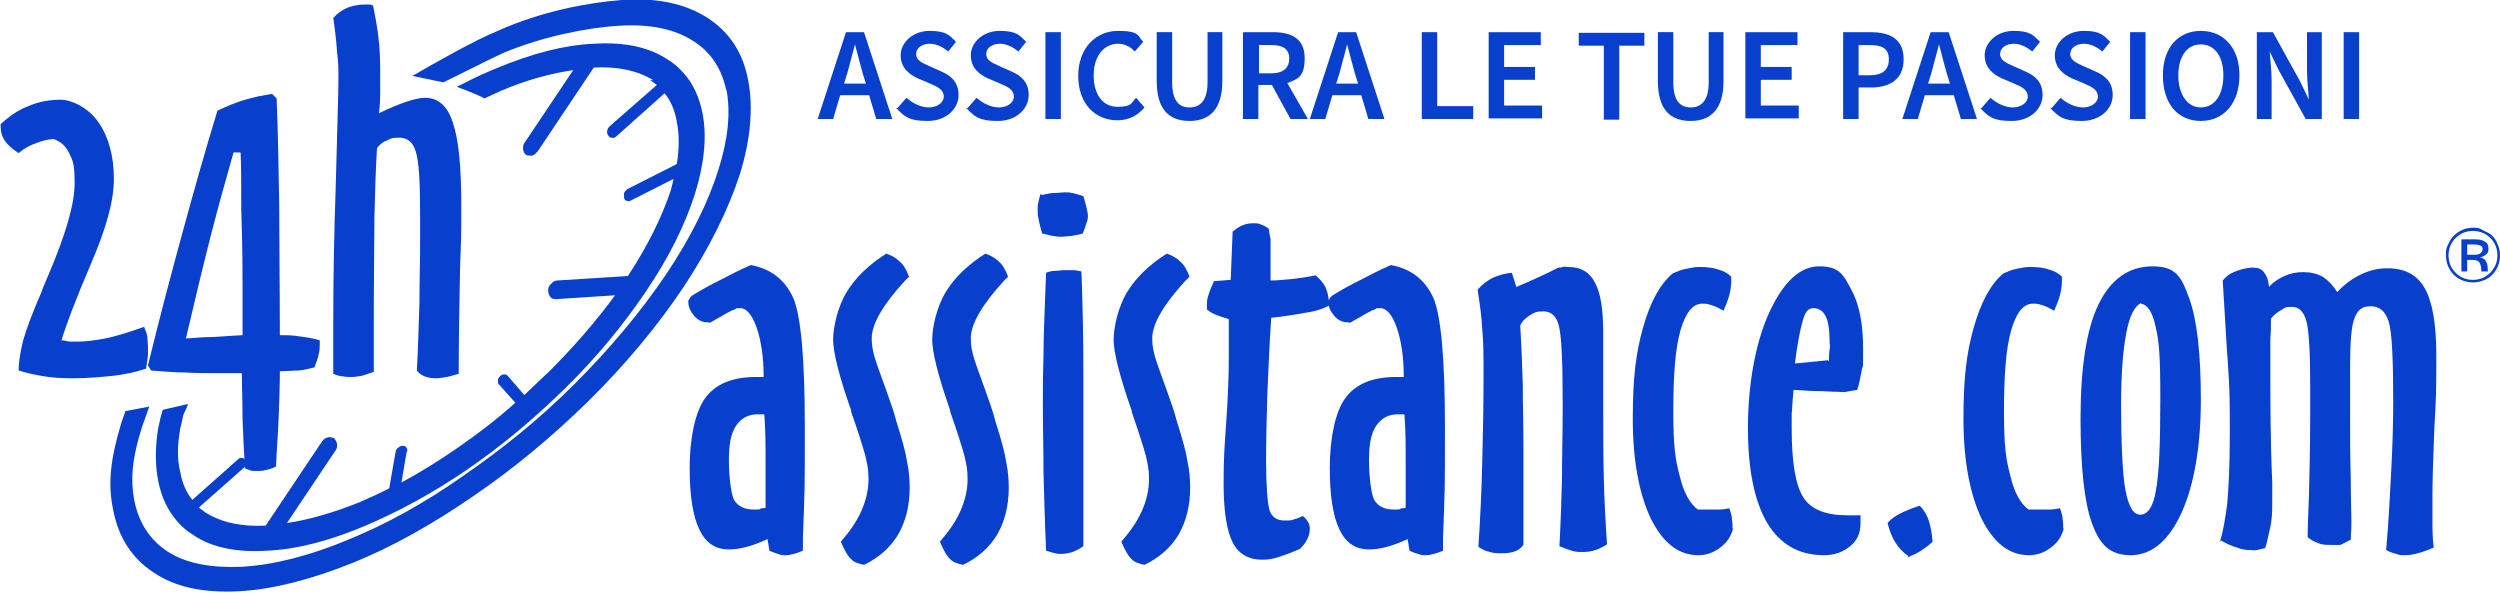
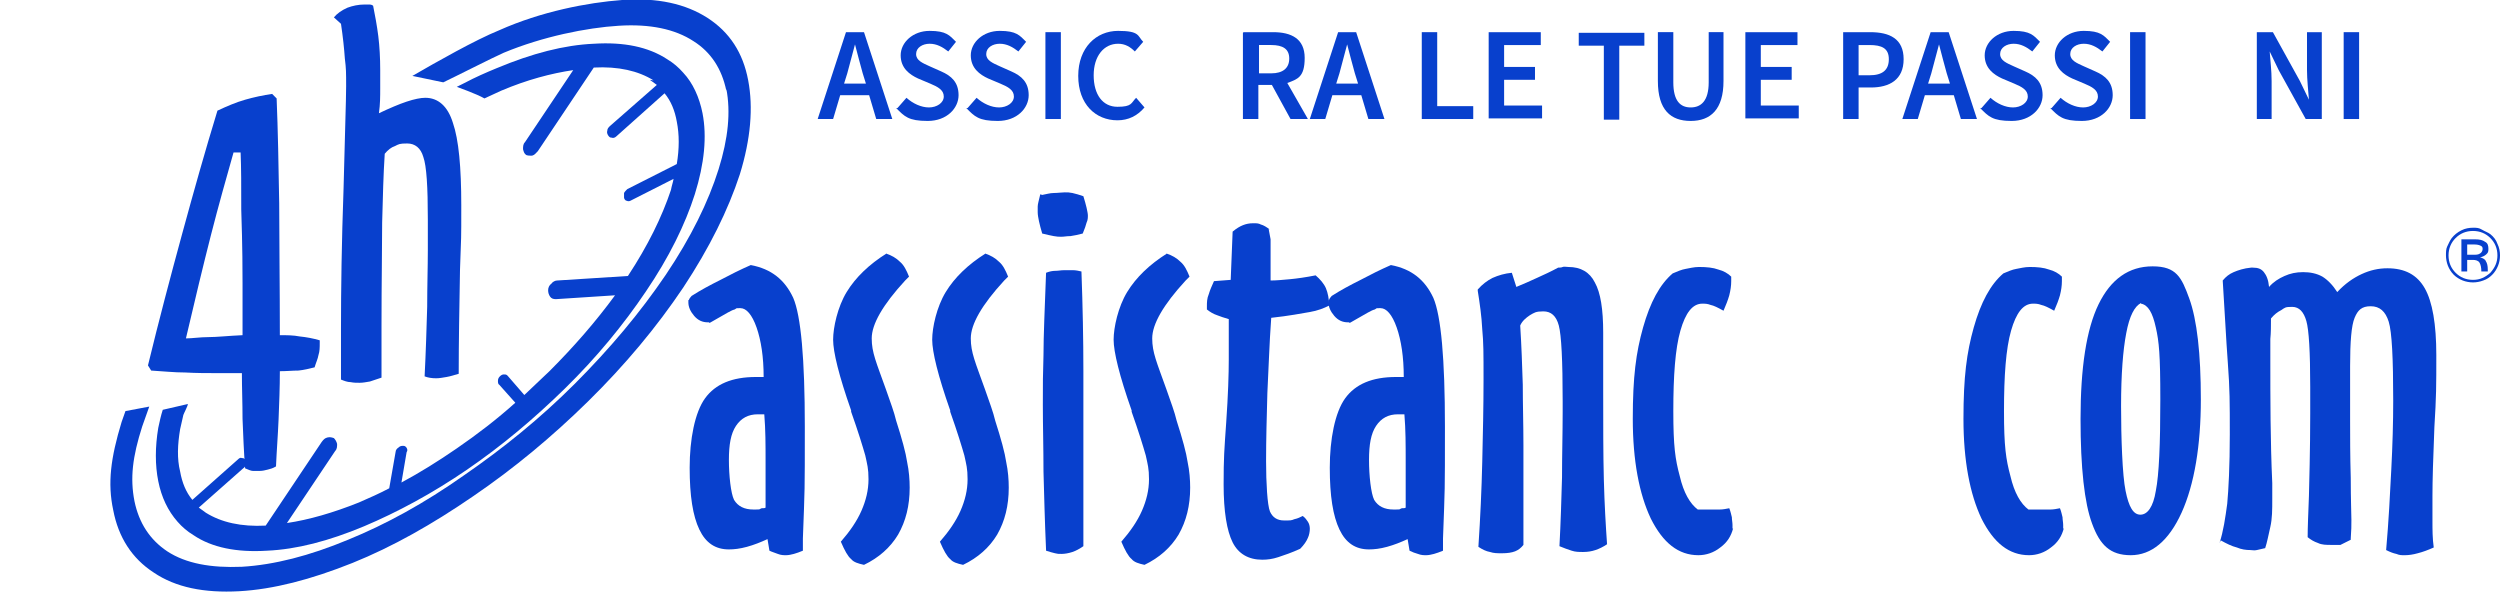
<svg xmlns="http://www.w3.org/2000/svg" id="Livello_1" version="1.1" viewBox="0 0 388.6 92.2">
  <defs>
    <style>
      .st0 {
        fill: #0840cd;
      }
    </style>
  </defs>
  <g>
    <g>
      <path class="st0" d="M110.2,50.1h-.2c-.8,0-1.5-.3-2.1-1-.6-.7-.9-1.4-.9-2.1s0-.2.1-.4c0-.1.2-.4.4-.6,1.4-.9,2.9-1.7,4.5-2.5,1.5-.8,3.1-1.6,4.7-2.3,3.2.6,5.3,2.3,6.6,5.1,1.2,2.8,1.8,9.5,1.8,20s0,9.3-.3,17.4c0,.8,0,1.5,0,1.9-.5.2-1,.4-1.4.5-.4.1-.8.2-1.2.2s-.8,0-1.3-.2-.9-.3-1.3-.5l-.3-1.8c-1.1.5-2.1.9-3.2,1.2-1.1.3-2,.4-2.8.4-2.1,0-3.6-1-4.6-3.1-1-2.1-1.5-5.2-1.5-9.6s.8-8.6,2.4-10.8c1.6-2.2,4.2-3.3,7.9-3.3h1.2c0-3.1-.4-5.7-1.1-7.7-.7-2-1.6-3-2.5-3s-.5,0-.9.2c-.4.1-.7.3-1.1.5l-2.8,1.6h0ZM119,78.6c0-2.3,0-4.7,0-7,0-2.4,0-4.8-.2-7.2-.1,0-.3,0-.4,0-.2,0-.4,0-.6,0-1.5,0-2.6.6-3.4,1.8-.8,1.2-1.1,2.9-1.1,5.3s.3,5.2.8,6.2c.6,1,1.6,1.5,3,1.5s.7,0,1.3-.2c.3,0,.5,0,.6-.1h0Z" />
      <path class="st0" d="M137.7,39.4c.9.3,1.6.7,2.2,1.3.6.5,1,1.3,1.4,2.3l-.6.6c-3.5,3.8-5.2,6.8-5.2,9s.7,3.7,2.2,7.9c.7,2,1.3,3.6,1.6,4.9.9,2.8,1.5,5,1.7,6.4.3,1.4.4,2.8.4,4,0,2.8-.6,5.2-1.8,7.3-1.2,2-3,3.6-5.3,4.7-.9-.2-1.6-.4-2-.9-.5-.4-1-1.3-1.6-2.7,1.4-1.6,2.5-3.2,3.2-4.8s1.1-3.2,1.1-4.9-.2-2.3-.5-3.7c-.4-1.4-1.1-3.7-2.2-6.8,0,0,0-.1,0-.2-1.9-5.4-2.8-9.1-2.8-11s.7-5.1,2.1-7.4c1.4-2.3,3.5-4.3,6.2-6h0Z" />
      <path class="st0" d="M153.1,39.4c.9.3,1.6.7,2.2,1.3.6.5,1,1.3,1.4,2.3l-.6.6c-3.5,3.8-5.2,6.8-5.2,9s.7,3.7,2.2,7.9c.7,2,1.3,3.6,1.6,4.9.9,2.8,1.5,5,1.7,6.4.3,1.4.4,2.8.4,4,0,2.8-.6,5.2-1.8,7.3-1.2,2-3,3.6-5.3,4.7-.9-.2-1.6-.4-2-.9-.5-.4-1-1.3-1.6-2.7,1.4-1.6,2.5-3.2,3.2-4.8s1.1-3.2,1.1-4.9-.2-2.3-.5-3.7c-.4-1.4-1.1-3.7-2.2-6.8,0,0,0-.1,0-.2-1.9-5.4-2.8-9.1-2.8-11s.7-5.1,2.1-7.4c1.4-2.3,3.5-4.3,6.2-6h0Z" />
      <path class="st0" d="M162,30.3c.6-.1,1.2-.3,1.8-.3.6,0,1.2-.1,1.7-.1s.7,0,1.2.1c.5.1,1.1.3,1.7.5.2.7.4,1.3.5,1.8.1.5.2.9.2,1.2s0,.7-.2,1.1c-.1.4-.3,1-.6,1.7-.7.2-1.3.3-1.9.4-.6,0-1,.1-1.4.1s-.7,0-1.2-.1-1-.2-1.8-.4c-.2-.7-.4-1.4-.5-1.9s-.2-1-.2-1.4,0-.6,0-.9c0-.4.2-1,.4-1.9h0ZM162.6,85.5c-.2-4.5-.3-8.6-.4-12.2,0-3.7-.1-7.1-.1-10.4s0-4.7.1-7.7c0-3,.2-7.3.4-12.8.5-.2,1-.3,1.4-.3.5,0,.9-.1,1.4-.1s.9,0,1.4,0c.4,0,.9.1,1.3.2.2,5.4.3,10.6.3,15.4,0,4.9,0,9.6,0,14.2s0,3.7,0,6.6,0,5.1,0,6.5c-.6.4-1.1.7-1.7.9-.6.2-1.2.3-1.7.3s-.6,0-1-.1-.8-.2-1.4-.4h0Z" />
      <path class="st0" d="M181.3,39.4c.9.3,1.6.7,2.2,1.3.6.5,1,1.3,1.4,2.3l-.6.6c-3.5,3.8-5.2,6.8-5.2,9s.7,3.7,2.2,7.9c.7,2,1.3,3.6,1.6,4.9.9,2.8,1.5,5,1.7,6.4.3,1.4.4,2.8.4,4,0,2.8-.6,5.2-1.8,7.3-1.2,2-3,3.6-5.3,4.7-.9-.2-1.6-.4-2-.9-.5-.4-1-1.3-1.6-2.7,1.4-1.6,2.5-3.2,3.2-4.8s1.1-3.2,1.1-4.9-.2-2.3-.5-3.7c-.4-1.4-1.1-3.7-2.2-6.8,0,0,0-.1,0-.2-1.9-5.4-2.8-9.1-2.8-11s.7-5.1,2.1-7.4c1.4-2.3,3.5-4.3,6.2-6h0Z" />
      <path class="st0" d="M197.2,35.6c.1.5.2,1,.3,1.6,0,.6,0,1.2,0,1.9v3.3s0,.2,0,.4,0,.5,0,.8c.9,0,1.9-.1,3-.2,1.1-.1,2.5-.3,4-.6.7.6,1.3,1.3,1.6,2s.5,1.7.5,2.7c-.8.4-1.8.8-3,1s-3.2.6-6,.9c-.3,4.1-.4,7.9-.6,11.7-.1,3.7-.2,7.2-.2,10.6s.2,6.8.6,7.8c.4.9,1.1,1.4,2.2,1.4s1.1,0,1.6-.2c.5-.1.9-.3,1.3-.5.4.3.6.6.8.9.2.3.3.7.3,1.1s-.1,1-.3,1.4c-.2.5-.6,1.1-1.2,1.7-1.3.6-2.5,1-3.4,1.3-.9.3-1.7.4-2.5.4-2.1,0-3.7-.9-4.6-2.7-.9-1.8-1.4-4.8-1.4-9s.1-5.3.4-9.6c.3-4.3.4-7.6.4-9.8s0-3,0-3.9c0-.9,0-1.7,0-2.4-.7-.2-1.3-.4-1.8-.6-.6-.2-1.1-.5-1.6-.9v-.4c0-.7,0-1.3.3-2,.2-.7.5-1.3.8-2l2.6-.2.3-7.5c.6-.5,1.1-.8,1.6-1,.5-.2,1-.3,1.6-.3s.8,0,1.2.2c.4.1.9.4,1.4.8h0Z" />
      <path class="st0" d="M209.7,50.1h-.2c-.8,0-1.5-.3-2.1-1-.6-.7-.9-1.4-.9-2.1s0-.2.1-.4c0-.1.2-.4.4-.6,1.4-.9,2.9-1.7,4.5-2.5,1.5-.8,3.1-1.6,4.7-2.3,3.2.6,5.3,2.3,6.6,5.1,1.2,2.8,1.8,9.5,1.8,20s0,9.3-.3,17.4c0,.8,0,1.5,0,1.9-.5.2-1,.4-1.4.5-.4.1-.8.2-1.2.2s-.8,0-1.3-.2c-.4-.1-.9-.3-1.3-.5l-.3-1.8c-1.1.5-2.1.9-3.2,1.2s-2,.4-2.8.4c-2.1,0-3.6-1-4.6-3.1-1-2.1-1.5-5.2-1.5-9.6s.8-8.6,2.4-10.8c1.6-2.2,4.2-3.3,7.9-3.3h1.2c0-3.1-.4-5.7-1.1-7.7-.7-2-1.6-3-2.5-3s-.5,0-.9.2c-.4.1-.7.3-1.1.5l-2.8,1.6h0ZM218.5,78.6c0-2.3,0-4.7,0-7,0-2.4,0-4.8-.2-7.2-.1,0-.3,0-.4,0-.2,0-.4,0-.6,0-1.5,0-2.6.6-3.4,1.8s-1.1,2.9-1.1,5.3.3,5.2.8,6.2c.6,1,1.6,1.5,3,1.5s.7,0,1.3-.2c.3,0,.5,0,.6-.1h0Z" />
      <path class="st0" d="M229.7,45c.7-.8,1.5-1.4,2.3-1.8.9-.4,1.9-.7,3-.8l.7,2.2c1-.4,2.1-.9,3.2-1.4,1.1-.5,2.2-1,3.3-1.6.2,0,.5,0,.7-.1s.5,0,.9,0c1.9,0,3.3.8,4.1,2.4.9,1.6,1.3,4.2,1.3,7.8v8.9c0,5.4,0,10,.1,13.9.1,3.9.3,7.2.5,10.1-.6.4-1.2.7-1.8.9-.6.2-1.2.3-1.9.3s-1.2,0-1.8-.2c-.6-.2-1.2-.4-1.9-.7.2-3.7.3-7.2.4-10.7,0-3.5.1-6.9.1-10.2v-1.6c0-6.4-.2-10.3-.6-11.8-.4-1.5-1.2-2.2-2.4-2.2s-1.4.2-2.1.6c-.6.4-1.2.9-1.5,1.6.2,3.1.3,6.1.4,9.2,0,3.1.1,6.2.1,9.4s0,4.7,0,8.1c0,3.4,0,5.9,0,7.4-.4.5-.8.8-1.3,1s-1.2.3-2,.3-1.3,0-1.9-.2c-.6-.1-1.2-.4-1.8-.8.3-4.5.5-8.9.6-13.2.1-4.3.2-8.6.2-12.8s0-5.7-.2-7.8c-.1-2.1-.4-4.1-.7-6h0Z" />
      <path class="st0" d="M269.4,82.1c-.3,1.2-.9,2.2-2,3-1,.8-2.2,1.2-3.4,1.2-3.1,0-5.5-1.9-7.4-5.7-1.8-3.8-2.8-9-2.8-15.5s.5-10.3,1.6-14.2c1.1-3.9,2.6-6.7,4.6-8.4.7-.3,1.4-.6,2-.7s1.3-.3,2.1-.3c1.2,0,2.2.1,3,.4.8.2,1.5.6,2,1.1v.7c0,.7-.1,1.4-.3,2.2-.2.7-.5,1.5-.9,2.4-.9-.5-1.5-.8-2-.9-.5-.2-.9-.2-1.3-.2-1.5,0-2.6,1.4-3.4,4.2-.8,2.8-1.1,7-1.1,12.5s.3,7.5,1,10.1c.6,2.6,1.6,4.3,2.8,5.2.2,0,.4,0,.6,0,.3,0,.6,0,1.1,0s1.2,0,1.7,0,1-.1,1.5-.2c.2.5.3,1,.4,1.4,0,.4.1.8.1,1.2s0,.2,0,.3,0,.3,0,.3h0Z" />
-       <path class="st0" d="M289.2,80.2c0,.2,0,.4,0,.6,0,.2,0,.4,0,.6,0,1.4-.5,2.6-1.6,3.5s-2.4,1.4-4.1,1.4c-3.9,0-6.8-1.7-8.8-5-2-3.4-3-8.3-3-14.8s1.1-13.1,3.3-17.9c2.2-4.8,4.8-7.2,7.8-7.2s3.7,1.2,4.9,3.5c1.3,2.3,1.9,5.4,1.9,9.3s0,2.2-.2,3.3c-.2,1.1-.4,2.1-.7,3.1-.7.1-1.2.2-1.7.3s-.9,0-1.3,0-.9,0-2.5-.1c-1.5,0-3-.1-4.4-.2-.2,1.7-.2,2.9-.3,3.7,0,.8,0,1.6,0,2.3,0,5.3.6,8.8,1.8,10.7,1.2,1.9,3.5,2.8,6.9,2.8h.8c.6,0,1,0,1.3,0h0ZM284.3,56.1c0-.6,0-1.2.1-1.8s0-.9,0-1c0-1.9-.2-3.3-.6-4.1s-1-1.3-1.9-1.3-1.3.6-1.7,2-.8,3.5-1.2,6.6l5.1-.5h0Z" />
-       <path class="st0" d="M296.6,86.4c-.9-.6-1.5-1.3-2-2.1-.5-.8-.9-1.8-1.2-3,.5-.6,1.2-1.1,2-1.5s1.8-.8,3-1.2c.6.6,1.1,1.4,1.4,2.3s.5,2,.6,3.3c-.6.6-1.2,1-1.8,1.4s-1.3.7-2,1h0Z" />
      <path class="st0" d="M320.8,82.1c-.3,1.2-.9,2.2-2,3-1,.8-2.2,1.2-3.4,1.2-3.1,0-5.5-1.9-7.4-5.7-1.8-3.8-2.8-9-2.8-15.5s.5-10.3,1.6-14.2c1.1-3.9,2.6-6.7,4.6-8.4.7-.3,1.4-.6,2-.7s1.3-.3,2.1-.3c1.2,0,2.2.1,3,.4.8.2,1.5.6,2,1.1v.7c0,.7-.1,1.4-.3,2.2-.2.7-.5,1.5-.9,2.4-.9-.5-1.5-.8-2-.9-.5-.2-.9-.2-1.3-.2-1.5,0-2.6,1.4-3.4,4.2-.8,2.8-1.1,7-1.1,12.5s.3,7.5,1,10.1c.6,2.6,1.6,4.3,2.8,5.2.2,0,.4,0,.6,0,.3,0,.6,0,1.1,0s1.2,0,1.7,0c.5,0,1-.1,1.5-.2.2.5.3,1,.4,1.4,0,.4.1.8.1,1.2s0,.2,0,.3,0,.3,0,.3h0Z" />
      <path class="st0" d="M323.4,65.1c0-7.9.9-13.9,2.8-17.8,1.9-3.9,4.7-5.9,8.4-5.9s4.5,1.7,5.7,5c1.2,3.3,1.8,8.6,1.8,15.7s-1,13.2-3,17.6c-2,4.4-4.7,6.6-7.9,6.6s-4.8-1.6-6-4.9c-1.2-3.2-1.8-8.7-1.8-16.3h0ZM332.8,47.1c-1,.5-1.8,2-2.3,4.7-.5,2.6-.8,6.4-.8,11.3s.2,10.8.7,13.2c.5,2.5,1.2,3.7,2.3,3.7s2-1.2,2.4-3.7c.5-2.5.7-7.2.7-14.2s-.2-9-.7-11.2c-.5-2.3-1.2-3.5-2.3-3.7h0Z" />
      <path class="st0" d="M345,84.4c.6-1.8.9-3.9,1.2-6.1.2-2.2.4-5.8.4-10.8s0-7-.3-11-.5-8.4-.8-12.9c.5-.6,1-1,1.7-1.3s1.6-.6,2.7-.7h.3c.8,0,1.3.2,1.7.7.4.5.7,1.2.8,2.3.7-.8,1.5-1.3,2.4-1.7s1.8-.6,2.9-.6,2.1.2,3,.7c.8.5,1.6,1.3,2.3,2.4,1.2-1.3,2.5-2.2,3.8-2.8,1.3-.6,2.6-.9,4-.9,2.7,0,4.6,1,5.8,3.1,1.2,2.1,1.8,5.6,1.8,10.4s0,6.4-.3,11.2c-.2,4.9-.3,8.4-.3,10.7s0,2.6,0,3.9,0,2.7.2,4.1c-.9.4-1.7.7-2.5.9-.7.2-1.4.3-2,.3s-.8,0-1.3-.2c-.5-.1-1-.3-1.6-.6.4-4.5.6-8.6.8-12.5.2-3.8.3-7.4.3-10.7,0-6.6-.2-10.7-.7-12.3s-1.4-2.4-2.8-2.4-2,.6-2.5,1.8-.7,3.7-.7,7.5,0,2,0,3.8c0,1.9,0,3.4,0,4.6,0,2.5,0,5.5.1,9,0,3.4.1,5.6.1,6.5s0,1.6-.1,2.9v.2s-1.6.8-1.6.8c-.2,0-.4,0-.6,0-.2,0-.4,0-.8,0-.8,0-1.5,0-2.1-.3-.6-.2-1.1-.5-1.6-.9,0-1.5.1-3.7.2-6.4.2-7.4.2-11.6.2-12.8v-4.2c0-5.4-.2-8.8-.6-10.2-.4-1.4-1.1-2.2-2.2-2.2s-1.1.1-1.7.5c-.6.3-1.1.7-1.6,1.3,0,1.1,0,2.2-.1,3.2,0,1,0,2,0,3,0,6.3,0,12.8.3,19.4,0,1.4,0,2.2,0,2.5,0,1.6,0,3-.3,4.3s-.5,2.4-.8,3.3c-.5.1-.9.2-1.3.3s-.7,0-1,0c-.7,0-1.4-.1-2.1-.4-.8-.2-1.6-.6-2.5-1.1h0Z" />
    </g>
    <path class="st0" d="M383.5,38v1.6h.9c.5,0,.8,0,1.1-.2.2-.1.4-.4.4-.7s-.1-.4-.3-.5c-.2-.1-.5-.2-1-.2h-.9,0ZM382.6,37.2h2.1c.7,0,1.2.1,1.6.4.4.2.5.6.5,1.1s-.1.6-.3.8c-.2.2-.5.4-1,.5.4.1.8.3.9.6.2.3.3.7.3,1.3v.3h-1c0-.6-.1-1.1-.3-1.4s-.6-.4-1-.4h-.9v1.8h-.9v-4.9h0ZM384.4,35.9c-1.1,0-2,.4-2.7,1.1-.7.7-1.1,1.6-1.1,2.7s.4,2,1.1,2.7c.7.7,1.6,1.1,2.7,1.1s1.9-.4,2.7-1.1c.7-.8,1.1-1.6,1.1-2.7s-.4-2-1.1-2.7c-.7-.7-1.6-1.1-2.7-1.1M380.2,39.7c0-.5,0-1,.2-1.4s.4-.9.7-1.3c.4-.5.9-.9,1.5-1.2.6-.3,1.2-.4,1.8-.4s.9,0,1.4.3.9.4,1.3.7c.5.4.9.9,1.1,1.5.3.6.4,1.2.4,1.8s-.1,1.1-.3,1.6-.5,1-.9,1.4c-.4.4-.8.7-1.4.9-.5.2-1.1.3-1.6.3s-1.1-.1-1.6-.3c-.5-.2-1-.5-1.4-.9-.4-.4-.7-.9-.9-1.4-.2-.5-.3-1.1-.3-1.6" />
  </g>
  <g>
-     <path class="st0" d="M9.6,52.9c.5,0,.9.2,1.3.2.4,0,.8,0,1.2,0,1.3,0,2.7-.2,4.3-.5,1.5-.3,3.5-.9,6-1.8.2.5.4,1,.5,1.5,0,.5.1,1.1.1,1.8s0,.5,0,.9c0,.4-.1,1.1-.3,2.3-1.5.5-3.2.9-5,1.1-1.9.2-4,.4-6.3.4s-3.2-.1-4.5-.3c-1.3-.2-2.7-.5-4-.9,0-1.5.3-3,.7-4.7.5-1.7,1.4-4.2,2.8-7.4.2-.6.6-1.5,1.1-2.7,2.7-6.3,4.1-11.1,4.1-14.3s-.3-3.5-.8-4.6c-.5-1.1-1.3-1.9-2.5-2.3-1,.1-1.9.3-2.8.7-.9.3-1.8.8-2.6,1.5-1.1-.7-1.8-1.4-2.2-2-.4-.6-.6-1.3-.6-2.1v-.4c1.3-1.2,2.7-2.2,4.3-2.8,1.6-.7,3.3-1,5-1s4.3,1.2,5.9,3.5c1.6,2.3,2.4,5.3,2.4,8.8s-1.2,7.7-3.6,13.3c-2.4,5.6-3.9,9.6-4.6,12" />
    <path class="st0" d="M38.1,72.8c-.2-2.6-.3-5.2-.4-7.7,0-2.5-.1-4.8-.1-7.1-.4,0-.9,0-1.4,0-.5,0-1.2,0-2.2,0-1.7,0-3.5,0-5.2-.1-1.8,0-3.5-.2-5.3-.3l-.5-.8c1.7-7,3.5-13.8,5.3-20.4,1.8-6.6,3.6-13,5.5-19.2,1.5-.7,2.9-1.3,4.3-1.7,1.4-.4,2.8-.7,4.2-.9l.7.7c.2,4.9.3,10.3.4,16.3,0,6,.1,12.8.1,20.5,1,0,2.1,0,3.1.2,1,.1,2.1.3,3.1.6v.4c0,.7,0,1.3-.2,1.9-.1.6-.4,1.2-.6,1.9-.8.2-1.6.4-2.5.5-.9,0-1.8.1-2.9.1,0,2.5-.1,5-.2,7.5-.1,2.5-.3,4.9-.4,7.3-.5.3-.9.4-1.3.5-.4.1-.8.2-1.2.2s-.7,0-1.1,0c-.3,0-.7-.2-1.2-.4M37.5,23.7h-1.2c-1.1,3.9-2.3,8.1-3.5,12.8-1.2,4.7-2.5,10.1-3.9,16.1,1,0,2.2-.2,3.5-.2s3.1-.2,5.3-.3v-8.1c0-1.7,0-5.5-.2-11.4,0-3.7,0-6.6-.1-8.9" />
-     <path class="st0" d="M51.9,2.7c.5-.6,1.2-1.1,2.1-1.5.8-.3,1.7-.5,2.7-.5s.4,0,.6,0c.2,0,.5,0,.7.2.3,1.5.6,3.1.8,4.7.2,1.6.3,3.4.3,5.3s0,1.8,0,2.9,0,2.4-.2,3.8c1.7-.8,3.1-1.4,4.3-1.8s2.2-.6,2.9-.6c2,0,3.5,1.3,4.3,3.9.9,2.6,1.3,6.9,1.3,12.8s0,4.3-.2,10.1c-.1,5.8-.2,11.2-.2,16.1-.7.2-1.3.4-1.9.5-.6.1-1.1.2-1.6.2-.7,0-1.3-.1-1.8-.3s-.9-.5-1.2-.9c.2-3.9.3-7.5.4-10.8,0-3.3.1-6.2.1-8.8v-4.8c0-5.1-.2-8.3-.7-9.7-.4-1.4-1.3-2.1-2.5-2.1s-1.3.1-1.9.4c-.6.2-1.1.6-1.6,1.2-.2,3.1-.3,6.7-.4,10.7,0,4-.1,9.3-.1,15.9v8.2c-.6.2-1.2.4-1.8.6-.6.1-1.1.2-1.6.2s-.9,0-1.4-.1c-.5,0-1-.2-1.5-.4,0-.9,0-2,0-3.1,0-1.1,0-2.7,0-4.8,0-6.2.1-13.4.4-21.8.2-8.4.4-13.7.4-15.9s0-2.7-.2-4.3c-.1-1.5-.3-3.4-.6-5.4" />
+     <path class="st0" d="M51.9,2.7c.5-.6,1.2-1.1,2.1-1.5.8-.3,1.7-.5,2.7-.5s.4,0,.6,0c.2,0,.5,0,.7.2.3,1.5.6,3.1.8,4.7.2,1.6.3,3.4.3,5.3s0,1.8,0,2.9,0,2.4-.2,3.8c1.7-.8,3.1-1.4,4.3-1.8s2.2-.6,2.9-.6c2,0,3.5,1.3,4.3,3.9.9,2.6,1.3,6.9,1.3,12.8s0,4.3-.2,10.1c-.1,5.8-.2,11.2-.2,16.1-.7.2-1.3.4-1.9.5-.6.1-1.1.2-1.6.2-.7,0-1.3-.1-1.8-.3c.2-3.9.3-7.5.4-10.8,0-3.3.1-6.2.1-8.8v-4.8c0-5.1-.2-8.3-.7-9.7-.4-1.4-1.3-2.1-2.5-2.1s-1.3.1-1.9.4c-.6.2-1.1.6-1.6,1.2-.2,3.1-.3,6.7-.4,10.7,0,4-.1,9.3-.1,15.9v8.2c-.6.2-1.2.4-1.8.6-.6.1-1.1.2-1.6.2s-.9,0-1.4-.1c-.5,0-1-.2-1.5-.4,0-.9,0-2,0-3.1,0-1.1,0-2.7,0-4.8,0-6.2.1-13.4.4-21.8.2-8.4.4-13.7.4-15.9s0-2.7-.2-4.3c-.1-1.5-.3-3.4-.6-5.4" />
    <path class="st0" d="M112.9,14.1c-.7-3.4-2.4-6-5.1-7.7-2.9-1.9-6.8-2.7-11.6-2.4-5,.3-11.9,1.7-17.9,4.2-1.4.6-7.9,3.9-9.4,4.6l-4.8-1c3.8-2.2,9.8-5.6,13.5-7.1C84.1,1.8,91.3.4,96.7,0c5.5-.4,9.9.6,13.3,2.8,3.4,2.2,5.5,5.4,6.3,9.7.8,4.2.4,9.1-1.3,14.6-1.8,5.5-4.7,11.4-8.8,17.6-4.1,6.1-9,12-14.8,17.7-5.6,5.5-11.5,10.4-17.8,14.7-6.4,4.4-12.6,7.9-18.8,10.4-6.5,2.6-12.3,4.1-17.6,4.4-5.5.3-9.9-.6-13.3-2.9-3.4-2.2-5.5-5.5-6.3-9.7-.9-4.2-.4-8.1,1.3-13.7.2-.6.4-1.1.6-1.7l3.7-.7c-.3.8-.8,2.3-1.1,3.1-1.5,4.7-1.9,8-1.2,11.6.7,3.4,2.4,6,5.1,7.8,2.9,1.9,6.8,2.6,11.6,2.4,5-.3,10.5-1.7,16.5-4.2,5.9-2.4,11.9-5.7,18-10,6.1-4.2,11.9-8.9,17.2-14.2,5.5-5.5,10.2-11.1,14.2-17,3.9-5.8,6.6-11.3,8.2-16.4,1.5-4.8,1.9-8.9,1.2-12.5" />
    <path class="st0" d="M101.6,12.5c-2.4-1.5-5.5-2.2-9.3-2l-8.7,13c-.3.3-.5.6-.9.7-.4,0-.6,0-.9-.1-.3-.2-.4-.5-.5-.9,0-.4,0-.8.3-1.1l7.5-11.2c-3.4.5-7.2,1.5-11.2,3.2-.9.4-1.7.8-2.6,1.2-1.2-.7-4.3-1.8-4.3-1.8.4-.2.8-.4,1.2-.6,1.7-.9,3.3-1.6,5-2.3,5.5-2.3,10.5-3.6,15.1-3.8,4.7-.3,8.5.5,11.4,2.4,1,.6,1.8,1.3,2.5,2.1,1.5,1.6,2.5,3.8,3,6.3.7,3.6.3,7.8-1.2,12.6-1.5,4.7-4,9.8-7.6,15.1-3.5,5.2-7.7,10.3-12.6,15.1-4.8,4.7-9.8,8.9-15.2,12.6-5.4,3.7-10.8,6.6-16,8.8-5.5,2.3-10.5,3.6-15.1,3.8-4.7.3-8.6-.5-11.4-2.4-1-.6-1.8-1.3-2.5-2.1-1.5-1.7-2.5-3.8-3-6.3-.5-2.5-.5-5.3,0-8.3.2-.9.4-1.9.7-2.8l3.9-.9c0,.3-.6,1.4-.7,1.7l-.5,2.2c-.4,2.4-.5,4.6,0,6.6.3,1.7.9,3.2,1.9,4.4l7.1-6.3c.2-.2.4-.3.6-.2.3,0,.4.1.6.3.1.2.2.4,0,.7,0,.2-.2.5-.4.6l-6.9,6.1c.4.3.8.6,1.1.8,2.4,1.5,5.5,2.2,9.3,2l8.7-13c.3-.4.5-.6.9-.7.4-.1.7,0,1,.1.2.2.4.5.5.9,0,.4,0,.8-.3,1.1l-7.5,11.2c3.4-.5,7.2-1.6,11.2-3.2,1.6-.7,3.2-1.4,4.7-2.2l1-5.7c0-.2.2-.5.4-.6.2-.2.4-.3.7-.3.2,0,.4,0,.6.3.1.2.2.4,0,.7l-.8,4.7c2.8-1.5,5.7-3.3,8.6-5.3,3.2-2.2,6.2-4.5,9.1-7.1l-2.5-2.8c-.2-.1-.2-.4-.2-.6,0-.3.1-.5.3-.7.2-.2.4-.3.6-.3.3,0,.4,0,.6.2l2.6,3c1.3-1.2,2.6-2.5,3.9-3.7,3.8-3.8,7.2-7.7,10.2-11.8l-9.2.6c-.4,0-.7-.1-.9-.4-.2-.3-.3-.6-.3-1,0-.4.2-.8.5-1,.2-.3.6-.5.9-.5l11-.7c3.1-4.7,5.3-9.2,6.7-13.4.1-.6.3-1.1.4-1.7l-6.7,3.4c-.2.1-.4.1-.6,0-.2,0-.4-.3-.4-.5s0-.5,0-.7c.1-.2.3-.4.5-.6l7.7-3.9c.4-2.4.4-4.6,0-6.6-.3-1.7-.9-3.2-1.9-4.4l-7.5,6.7c-.2.2-.5.3-.7.2-.3,0-.4-.1-.6-.4-.1-.2-.2-.4-.1-.7,0-.3.2-.5.4-.7l7.3-6.4c-.4-.3-.8-.6-1.1-.8" />
  </g>
  <g>
    <path class="st0" d="M131.5,5h2.8l4.4,13.5h-2.5l-1.1-3.7h-4.5l-1.1,3.7h-2.4l4.4-13.5h0ZM131.2,13h3.4l-.5-1.6c-.4-1.4-.8-3-1.2-4.5h0c-.4,1.5-.8,3-1.2,4.5l-.5,1.6h0Z" />
    <path class="st0" d="M139.5,16.8l1.4-1.6c1,.9,2.3,1.5,3.5,1.5s2.3-.7,2.3-1.7-.9-1.5-2.1-2l-1.9-.8c-1.3-.6-2.7-1.6-2.7-3.6s1.9-3.8,4.5-3.8,3.1.7,4.1,1.7l-1.2,1.5c-.9-.7-1.8-1.2-2.9-1.2s-2.1.6-2.1,1.6,1,1.4,2.1,1.9l1.8.8c1.6.7,2.7,1.7,2.7,3.7s-1.8,4-4.8,4-3.6-.7-4.9-2h0Z" />
    <path class="st0" d="M150.4,16.8l1.4-1.6c1,.9,2.3,1.5,3.5,1.5s2.3-.7,2.3-1.7-.9-1.5-2.1-2l-1.9-.8c-1.3-.6-2.7-1.6-2.7-3.6s1.9-3.8,4.5-3.8,3.1.7,4.1,1.7l-1.2,1.5c-.9-.7-1.8-1.2-2.9-1.2s-2.1.6-2.1,1.6,1,1.4,2.1,1.9l1.8.8c1.6.7,2.7,1.7,2.7,3.7s-1.8,4-4.8,4-3.6-.7-4.9-2h0Z" />
    <path class="st0" d="M162.5,5h2.4v13.5h-2.4V5Z" />
    <path class="st0" d="M167.6,11.8c0-4.4,2.8-7,6.2-7s3,.8,3.9,1.7l-1.3,1.5c-.7-.7-1.5-1.2-2.6-1.2-2.2,0-3.8,1.9-3.8,4.9s1.4,4.9,3.7,4.9,2.1-.6,2.9-1.4l1.3,1.5c-1.1,1.3-2.5,2-4.2,2-3.4,0-6.1-2.5-6.1-6.9h0Z" />
-     <path class="st0" d="M179.8,12.6v-7.6h2.4v7.8c0,2.9,1.1,3.9,2.7,3.9s2.8-1,2.8-3.9v-7.8h2.3v7.6c0,4.4-2,6.2-5.1,6.2s-5.1-1.7-5.1-6.2h0Z" />
    <path class="st0" d="M193.3,5h4.6c2.8,0,4.9,1,4.9,4s-1.1,3.3-2.7,3.9l3.2,5.6h-2.7l-2.9-5.3h-2.1v5.3h-2.4V5.1h0ZM197.6,11.4c1.8,0,2.8-.8,2.8-2.3s-1-2.1-2.8-2.1h-1.9v4.4h1.9Z" />
    <path class="st0" d="M208,5h2.8l4.4,13.5h-2.5l-1.1-3.7h-4.5l-1.1,3.7h-2.4l4.4-13.5h0ZM207.7,13h3.4l-.5-1.6c-.4-1.4-.8-3-1.2-4.5h0c-.4,1.5-.8,3-1.2,4.5l-.5,1.6h0Z" />
    <path class="st0" d="M221,5h2.4v11.5h5.6v2h-8V5.1h0Z" />
    <path class="st0" d="M231.4,5h8.1v2h-5.7v3.4h4.8v2h-4.8v4h5.9v2h-8.3V5.1h0Z" />
    <path class="st0" d="M249.3,7.1h-3.9v-2h10.2v2h-3.9v11.5h-2.4V7.1h0Z" />
    <path class="st0" d="M257.7,12.6v-7.6h2.4v7.8c0,2.9,1.1,3.9,2.7,3.9s2.8-1,2.8-3.9v-7.8h2.3v7.6c0,4.4-2,6.2-5.1,6.2s-5.1-1.7-5.1-6.2h0Z" />
    <path class="st0" d="M271.3,5h8.1v2h-5.7v3.4h4.8v2h-4.8v4h5.9v2h-8.3V5.1h0Z" />
    <path class="st0" d="M286.5,5h4.2c3,0,5.2,1,5.2,4.2s-2.2,4.4-5.1,4.4h-1.9v4.9h-2.4V5.1h0ZM290.6,11.7c2,0,3-.8,3-2.5s-1.1-2.2-3-2.2h-1.7v4.7h1.8Z" />
    <path class="st0" d="M300.1,5h2.8l4.4,13.5h-2.5l-1.1-3.7h-4.5l-1.1,3.7h-2.4l4.4-13.5h0ZM299.7,13h3.4l-.5-1.6c-.4-1.4-.8-3-1.2-4.5h0c-.4,1.5-.8,3-1.2,4.5l-.5,1.6h0Z" />
    <path class="st0" d="M308,16.8l1.4-1.6c1,.9,2.3,1.5,3.5,1.5s2.3-.7,2.3-1.7-.9-1.5-2.1-2l-1.9-.8c-1.3-.6-2.7-1.6-2.7-3.6s1.9-3.8,4.5-3.8,3.1.7,4.1,1.7l-1.2,1.5c-.9-.7-1.8-1.2-2.9-1.2s-2.1.6-2.1,1.6,1,1.4,2.1,1.9l1.8.8c1.6.7,2.7,1.7,2.7,3.7s-1.8,4-4.8,4-3.6-.7-4.9-2h0Z" />
    <path class="st0" d="M318.9,16.8l1.4-1.6c1,.9,2.3,1.5,3.5,1.5s2.3-.7,2.3-1.7-.9-1.5-2.1-2l-1.9-.8c-1.3-.6-2.7-1.6-2.7-3.6s1.9-3.8,4.5-3.8,3.1.7,4.1,1.7l-1.2,1.5c-.9-.7-1.8-1.2-2.9-1.2s-2.1.6-2.1,1.6,1,1.4,2.1,1.9l1.8.8c1.6.7,2.7,1.7,2.7,3.7s-1.8,4-4.8,4-3.6-.7-4.9-2h0Z" />
    <path class="st0" d="M331.1,5h2.4v13.5h-2.4V5Z" />
-     <path class="st0" d="M336.2,11.7c0-4.3,2.4-6.9,5.9-6.9s6,2.6,6,6.9-2.4,7.1-6,7.1-5.9-2.7-5.9-7.1ZM345.6,11.7c0-3-1.4-4.8-3.5-4.8s-3.5,1.8-3.5,4.8,1.4,5,3.5,5,3.5-1.9,3.5-5Z" />
    <path class="st0" d="M350.8,5h2.5l4.2,7.6,1.4,2.9h0c-.1-1.4-.3-3.1-.3-4.6v-5.9h2.3v13.5h-2.5l-4.2-7.6-1.4-2.9h0c.1,1.4.3,3,.3,4.6v5.9h-2.3V5.1h0Z" />
    <path class="st0" d="M364.3,5h2.4v13.5h-2.4V5Z" />
  </g>
</svg>